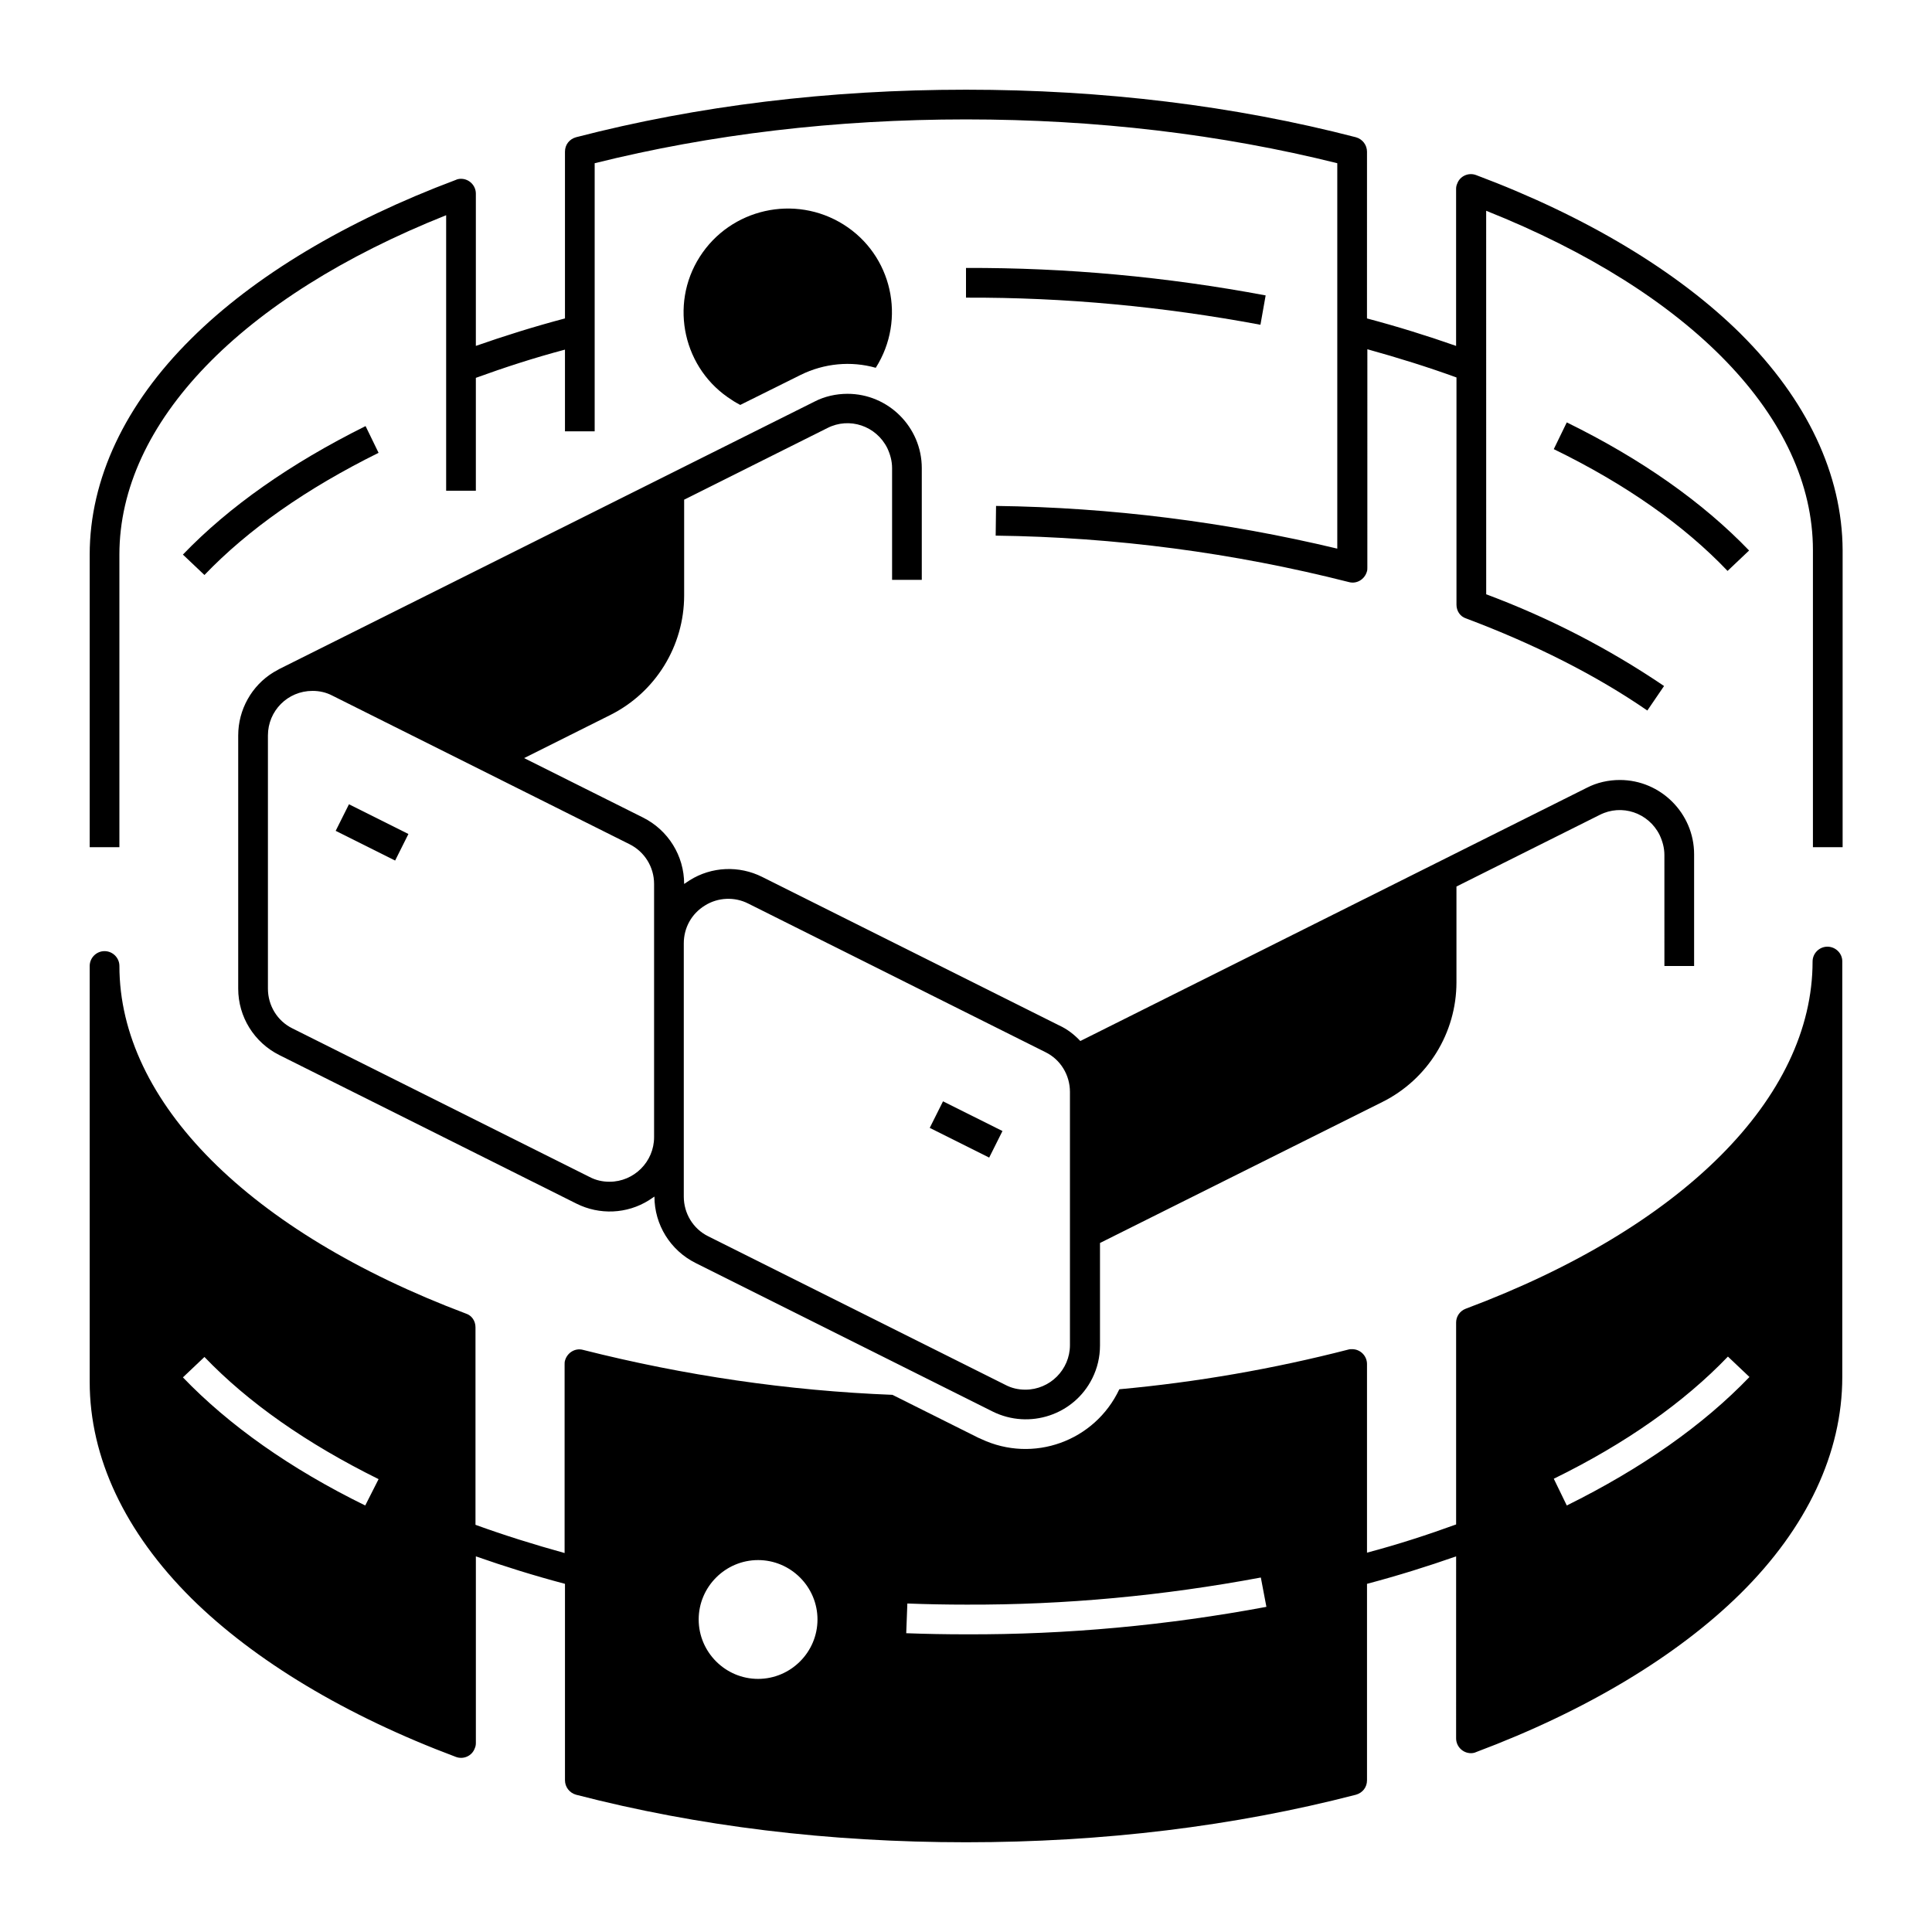
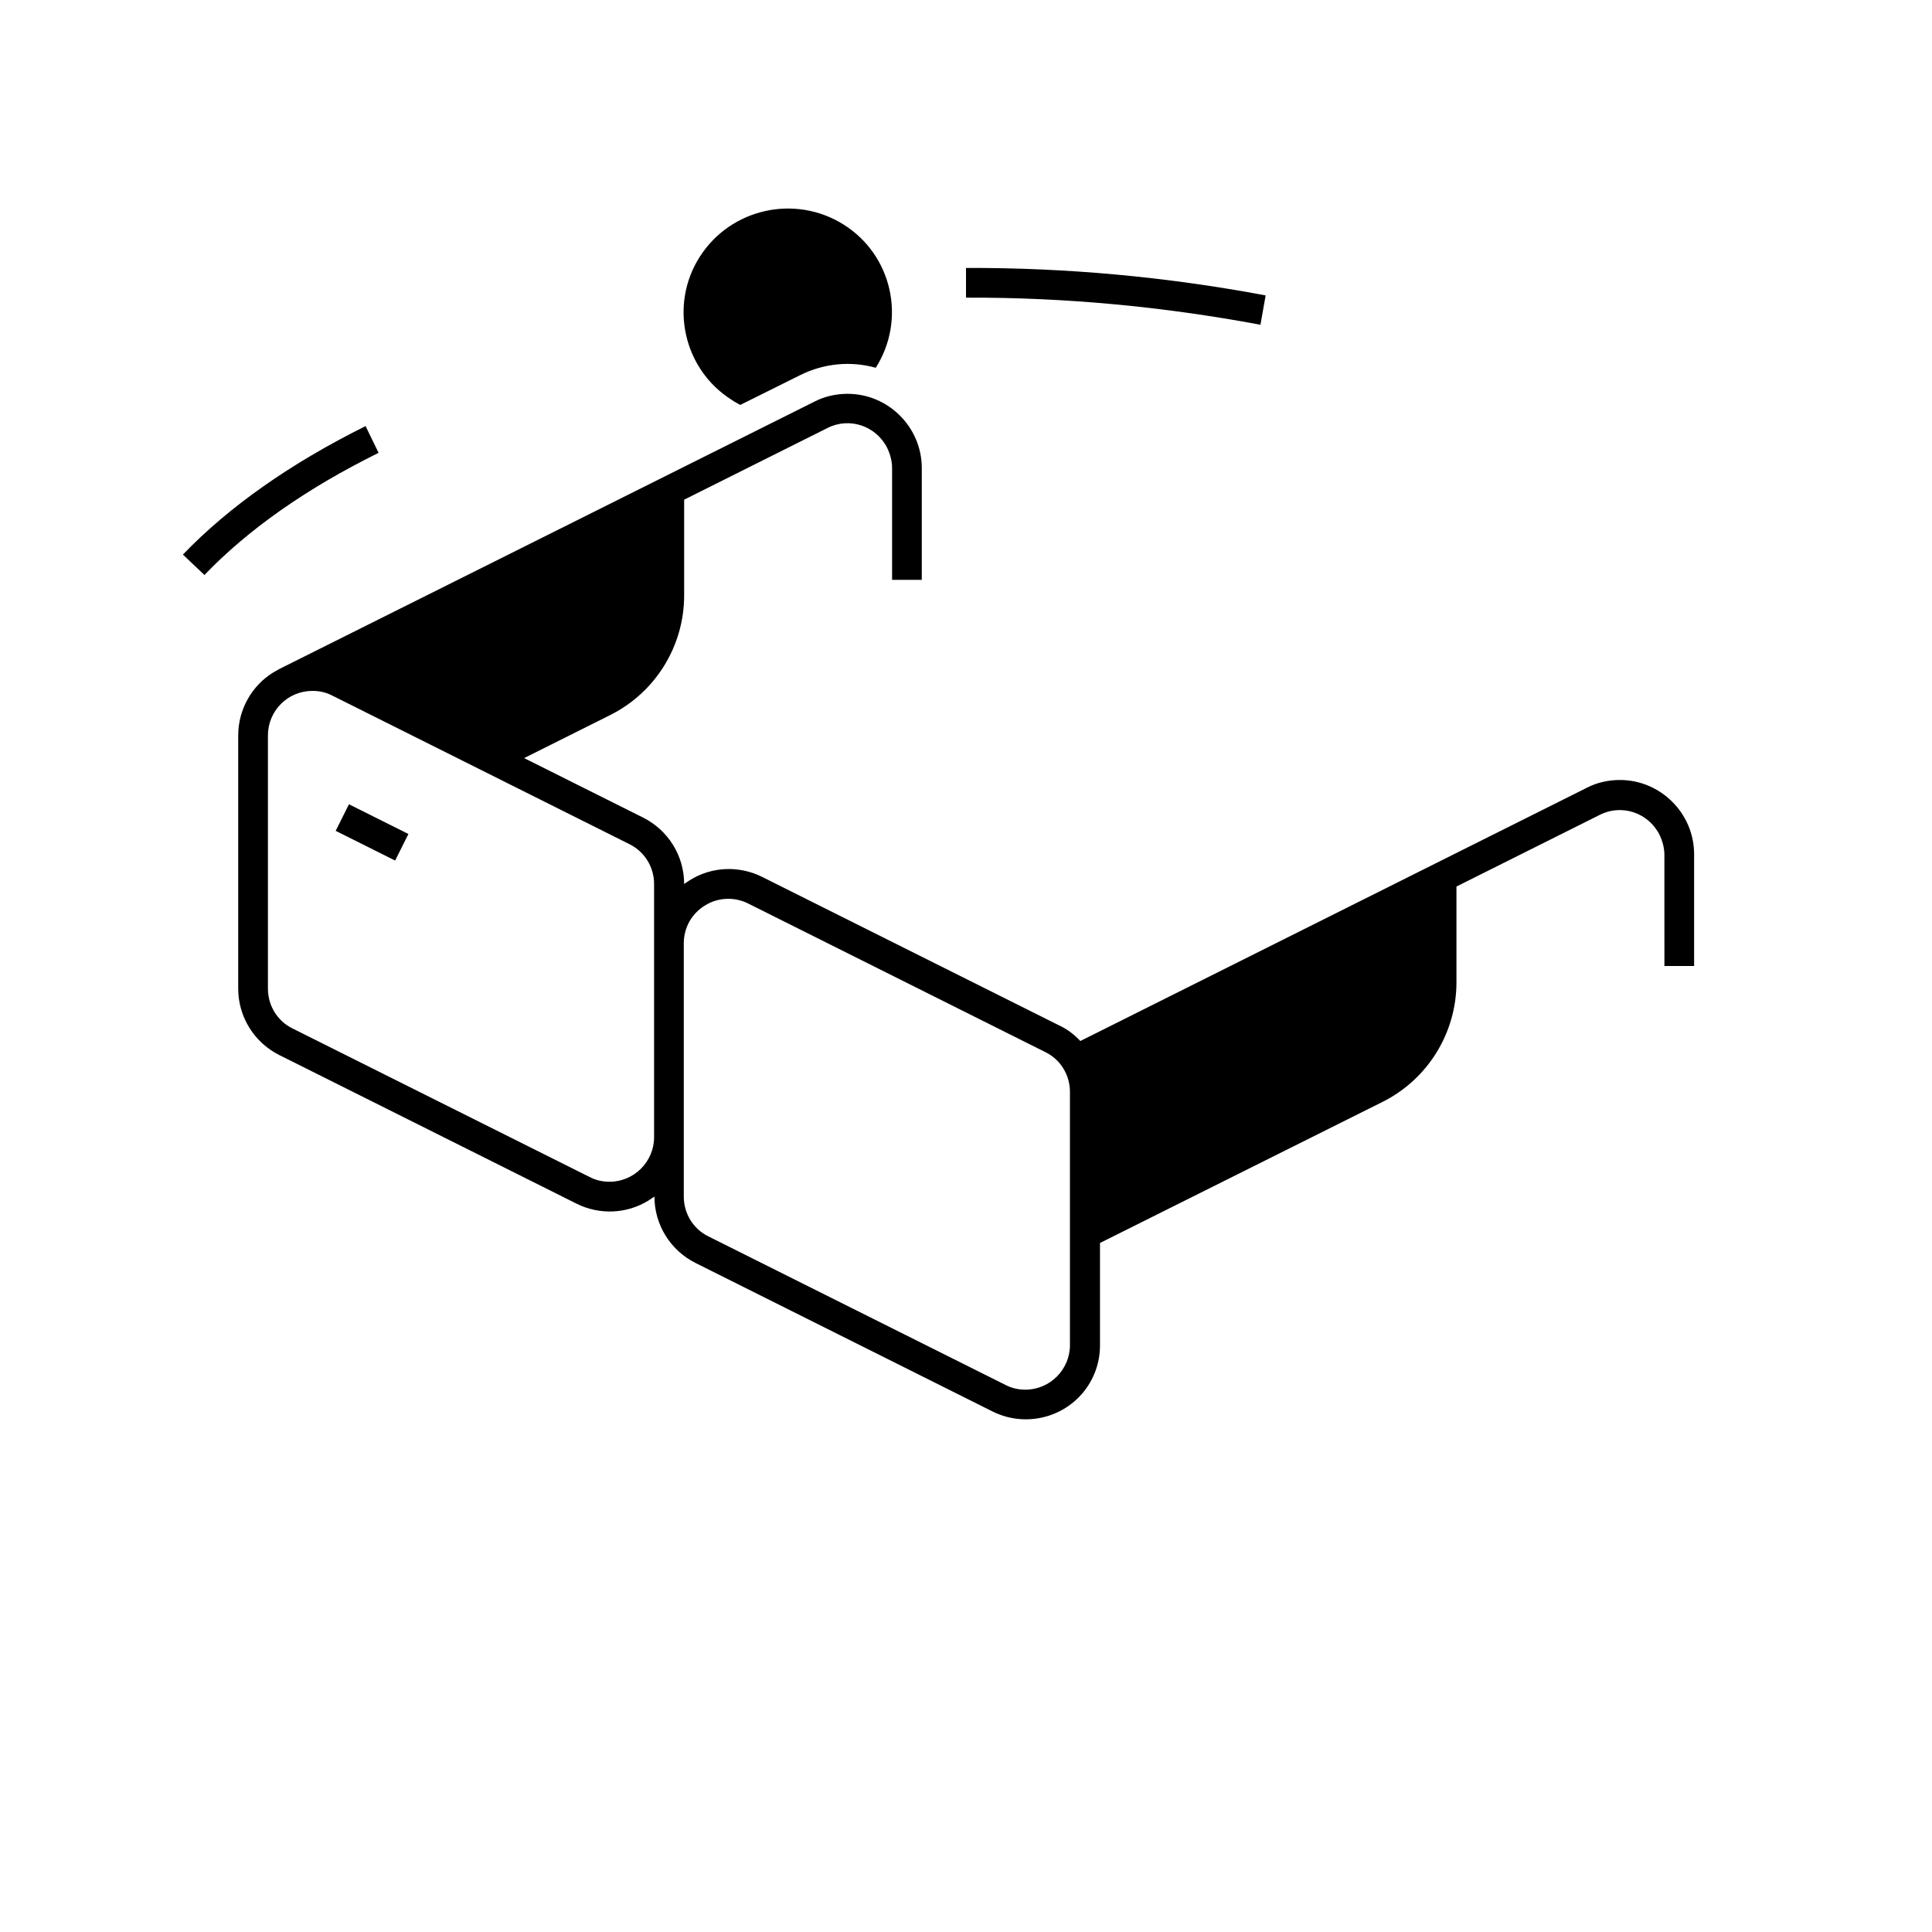
<svg xmlns="http://www.w3.org/2000/svg" fill="#000000" width="800px" height="800px" version="1.1" viewBox="144 144 512 512">
  <g>
    <path d="m218.05 321.28c-0.492 0.297-1.082 0.59-1.574 0.887-5.805 3.543-9.348 9.938-9.348 16.727v67.109c0 7.477 4.231 14.27 10.922 17.613l78.719 39.359c6.102 3.051 13.383 2.754 19.188-0.887 0.492-0.297 0.984-0.688 1.477-0.984 0 7.477 4.231 14.27 10.922 17.613l78.719 39.359c9.742 4.82 21.551 0.887 26.371-8.758 1.379-2.754 2.066-5.707 2.066-8.758v-27.16l74.883-37.391c12.004-6.004 19.582-18.301 19.582-31.684v-25.387l37.984-18.992c5.805-2.953 12.891-0.59 15.844 5.312 0.789 1.672 1.277 3.445 1.277 5.312l0.004 29.43h7.871v-29.617c0-10.824-8.855-19.68-19.68-19.68-3.051 0-6.102 0.688-8.758 2.066l-134.22 67.109c-1.574-1.672-3.445-3.148-5.609-4.133l-78.719-39.359c-6.102-3.051-13.383-2.754-19.188 0.887-0.492 0.297-0.984 0.688-1.477 0.984 0-7.477-4.231-14.27-10.922-17.613l-31.488-15.742 22.828-11.414c12.004-6.004 19.582-18.301 19.582-31.684v-25.387l37.984-18.992c5.805-2.953 12.891-0.59 15.844 5.312 0.789 1.672 1.277 3.445 1.277 5.312v29.613h7.871v-29.617c0-10.824-8.855-19.68-19.68-19.68-3.051 0-6.102 0.688-8.758 2.066zm112.77 62.684c3.445-2.164 7.871-2.363 11.512-0.492l78.719 39.359c4.035 1.969 6.496 6.102 6.496 10.527v67.109c0 6.496-5.312 11.809-11.809 11.809-1.871 0-3.641-0.395-5.312-1.277l-78.719-39.359c-4.035-1.969-6.496-6.102-6.496-10.527v-67.109c0-4.137 2.066-7.875 5.609-10.039zm-13.48-5.707v67.109c0 6.496-5.312 11.809-11.809 11.809-1.871 0-3.641-0.395-5.312-1.277l-78.719-39.359c-4.035-1.969-6.496-6.102-6.496-10.527v-67.109c0-6.496 5.215-11.809 11.809-11.809 1.871 0 3.641 0.395 5.312 1.277l78.719 39.359c3.938 1.965 6.496 6 6.496 10.527z" />
-     <path d="m390.39 442.9 3.519-7.039 15.754 7.875-3.519 7.039z" />
    <path d="m232.96 364.18 3.519-7.039 15.754 7.875-3.519 7.039z" />
-     <path d="m605.26 232.42c-16.727-16.531-40.934-31.094-70.062-42.016-2.066-0.789-4.328 0.297-5.019 2.262-0.195 0.395-0.297 0.887-0.297 1.379v41.625c-7.578-2.656-15.449-5.117-23.617-7.281l0.004-44.184c0-1.77-1.18-3.344-2.953-3.836-32.273-8.367-67.008-12.598-103.32-12.598s-71.047 4.231-103.32 12.594c-1.77 0.492-2.953 1.969-2.953 3.836v44.184c-8.168 2.164-16.039 4.625-23.617 7.281v-40.344c0-2.164-1.77-3.938-3.938-3.938-0.492 0-0.984 0.098-1.379 0.297-29.121 10.926-53.328 25.391-70.059 42.02-17.613 17.414-26.961 37.293-26.961 57.27v77.539h7.871v-77.539c0-34.934 32.273-68.289 86.594-89.938v73.012h7.871v-29.914c7.578-2.754 15.449-5.312 23.617-7.477v21.645h7.871v-71.043c30.801-7.676 63.863-11.613 98.402-11.613s67.602 3.938 98.398 11.609v102.14c-29.617-7.086-60.023-10.922-90.43-11.316l-0.098 7.871c31.586 0.395 62.977 4.527 93.578 12.301 2.066 0.59 4.231-0.688 4.82-2.856 0.098-0.297 0.098-0.688 0.098-0.984l0.004-57.855c8.168 2.262 16.039 4.723 23.617 7.477v60.223c0 1.672 0.984 3.148 2.559 3.641 18.301 6.887 34.441 15.055 48.02 24.402l4.43-6.496c-14.66-9.938-30.504-18.105-47.133-24.305l-0.008-101.64c54.316 21.648 86.594 55.004 86.594 89.938v78.719h7.871v-78.719c-0.098-20.074-9.445-39.852-27.059-57.367z" />
-     <path d="m601.82 295.3 5.707-5.41c-12.203-12.695-28.438-24.207-48.316-33.949l-3.445 7.086c18.996 9.246 34.543 20.172 46.055 32.273z" />
    <path d="m479.41 222.29c-26.176-4.922-52.84-7.379-79.41-7.281v7.871c26.176-0.098 52.25 2.363 78.031 7.184z" />
    <path d="m192.47 290.97 5.707 5.41c11.609-12.102 27.059-22.926 46.148-32.375l-3.445-7.086c-19.973 9.941-36.207 21.355-48.41 34.051z" />
-     <path d="m628.29 394.88c-2.164 0-3.938 1.77-3.938 3.938 0 36.016-34.34 70.453-91.906 92.004-1.574 0.59-2.559 2.066-2.559 3.641v53.531c-7.578 2.754-15.449 5.312-23.617 7.477v-49.988c0-2.164-1.77-3.938-3.938-3.938-0.297 0-0.688 0-0.984 0.098-19.875 5.117-40.246 8.66-60.715 10.527-6.496 13.777-22.828 19.68-36.605 13.188-0.195-0.098-0.395-0.195-0.688-0.297l-22.828-11.414c-27.652-1.082-55.105-5.117-81.969-11.906-2.066-0.59-4.231 0.688-4.82 2.856-0.098 0.297-0.098 0.688-0.098 0.984v49.988c-8.168-2.262-16.039-4.723-23.617-7.477v-52.348c0-1.672-0.984-3.148-2.559-3.641-57.461-21.652-91.805-56.094-91.805-92.105 0-2.164-1.77-3.938-3.938-3.938-2.164 0-3.938 1.77-3.938 3.938v110.21c0 20.074 9.348 39.852 26.961 57.367 16.727 16.531 40.934 31.094 70.062 42.016 2.066 0.789 4.328-0.297 5.019-2.262 0.195-0.395 0.297-0.887 0.297-1.379v-49.496c7.578 2.656 15.449 5.117 23.617 7.281v52.055c0 1.77 1.18 3.344 2.953 3.836 32.273 8.363 67.012 12.594 103.32 12.594s71.047-4.231 103.32-12.594c1.77-0.492 2.953-1.969 2.953-3.836v-52.055c8.168-2.164 16.039-4.625 23.617-7.281l-0.004 48.219c0 2.164 1.77 3.938 3.938 3.938 0.492 0 0.984-0.098 1.379-0.297 29.125-10.922 53.332-25.484 70.062-42.016 17.613-17.418 26.961-37.293 26.961-57.367v-110.21c-0.004-2.07-1.773-3.84-3.938-3.84zm-387.5 148.09c-19.875-9.742-36.113-21.254-48.316-33.949l5.707-5.41c11.609 12.102 27.059 22.926 46.148 32.375zm104.11 45.953c-8.66 0-15.742-7.086-15.742-15.742 0-8.66 7.086-15.742 15.742-15.742 8.66 0 15.742 7.086 15.742 15.742 0 8.66-7.082 15.742-15.742 15.742zm55.105-11.809c-5.312 0-10.629-0.098-15.844-0.297l0.297-7.871c5.117 0.195 10.43 0.297 15.645 0.297 26.176 0.098 52.25-2.363 78.031-7.184l1.477 7.773c-26.371 4.922-52.941 7.383-79.605 7.281zm159.21-34.145-3.445-7.086c19.09-9.348 34.539-20.27 46.148-32.375l5.707 5.41c-12.297 12.797-28.535 24.211-48.41 34.051z" />
    <path d="m356.21 243.34c6.199-3.051 13.285-3.738 19.875-1.871 8.168-12.891 4.328-29.914-8.562-37.984-12.887-8.062-29.91-4.227-38.078 8.566-8.168 12.793-4.328 29.914 8.562 37.984 0.688 0.492 1.477 0.887 2.164 1.277z" />
  </g>
</svg>